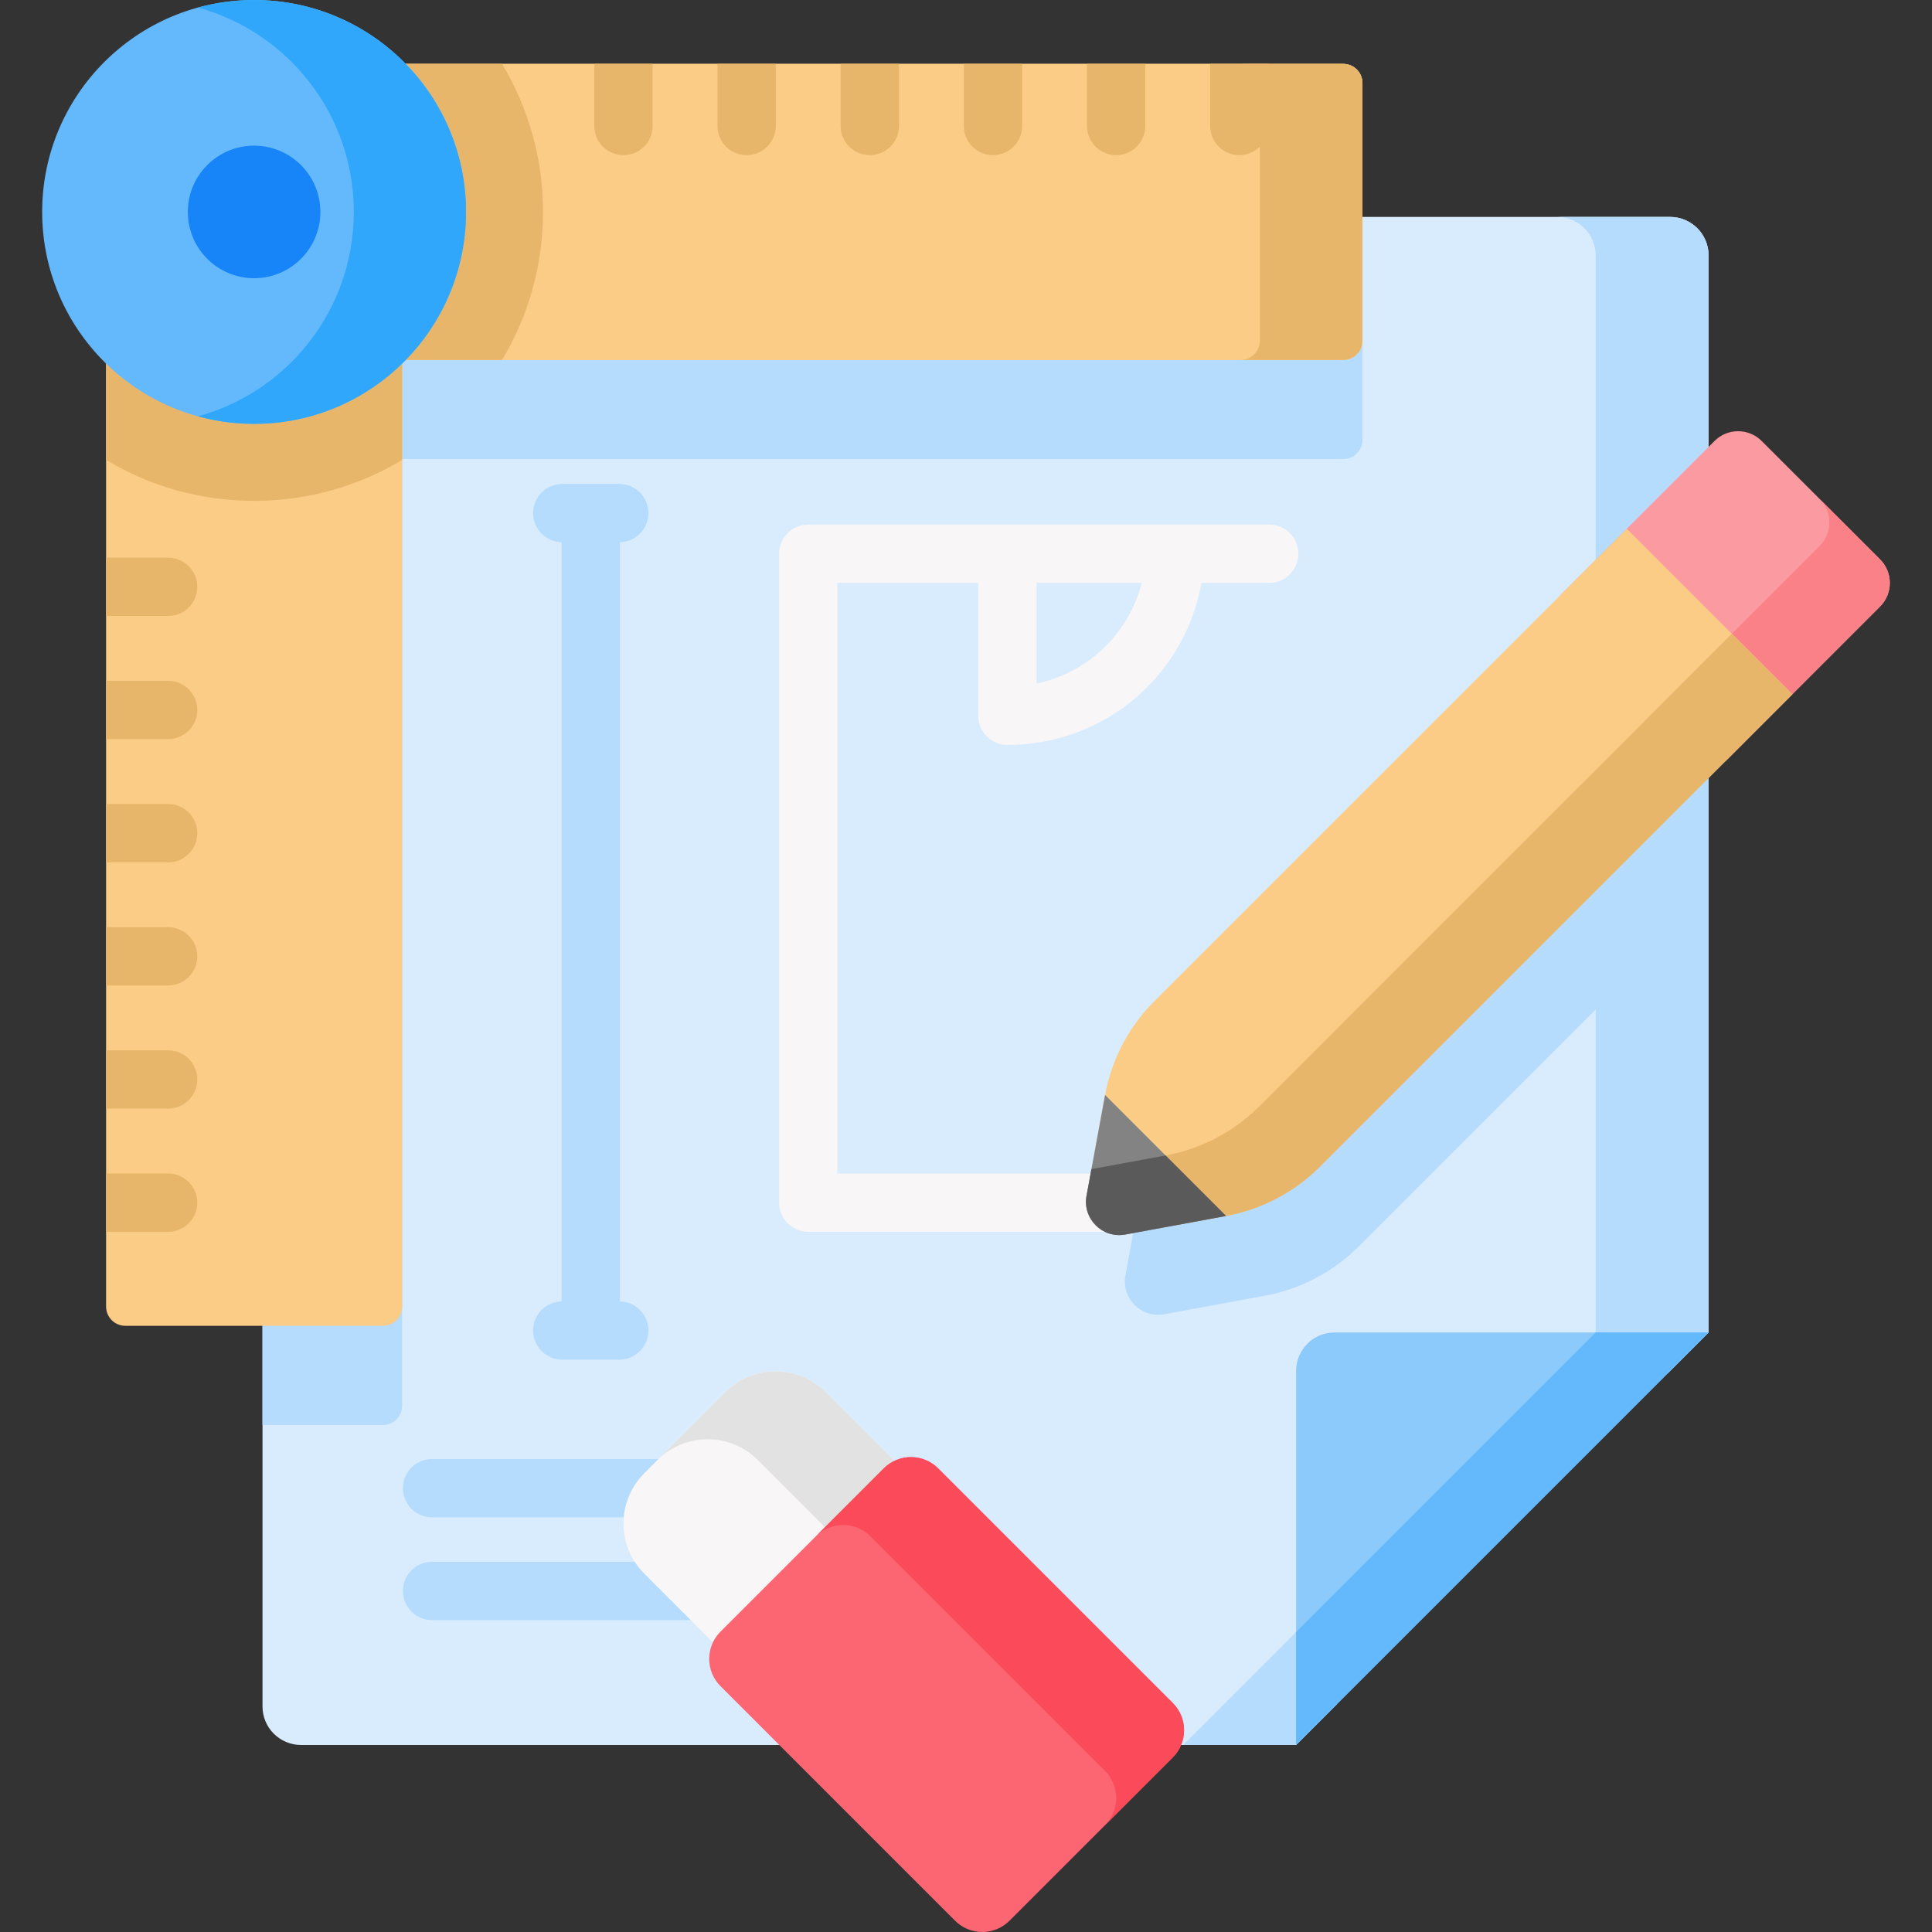
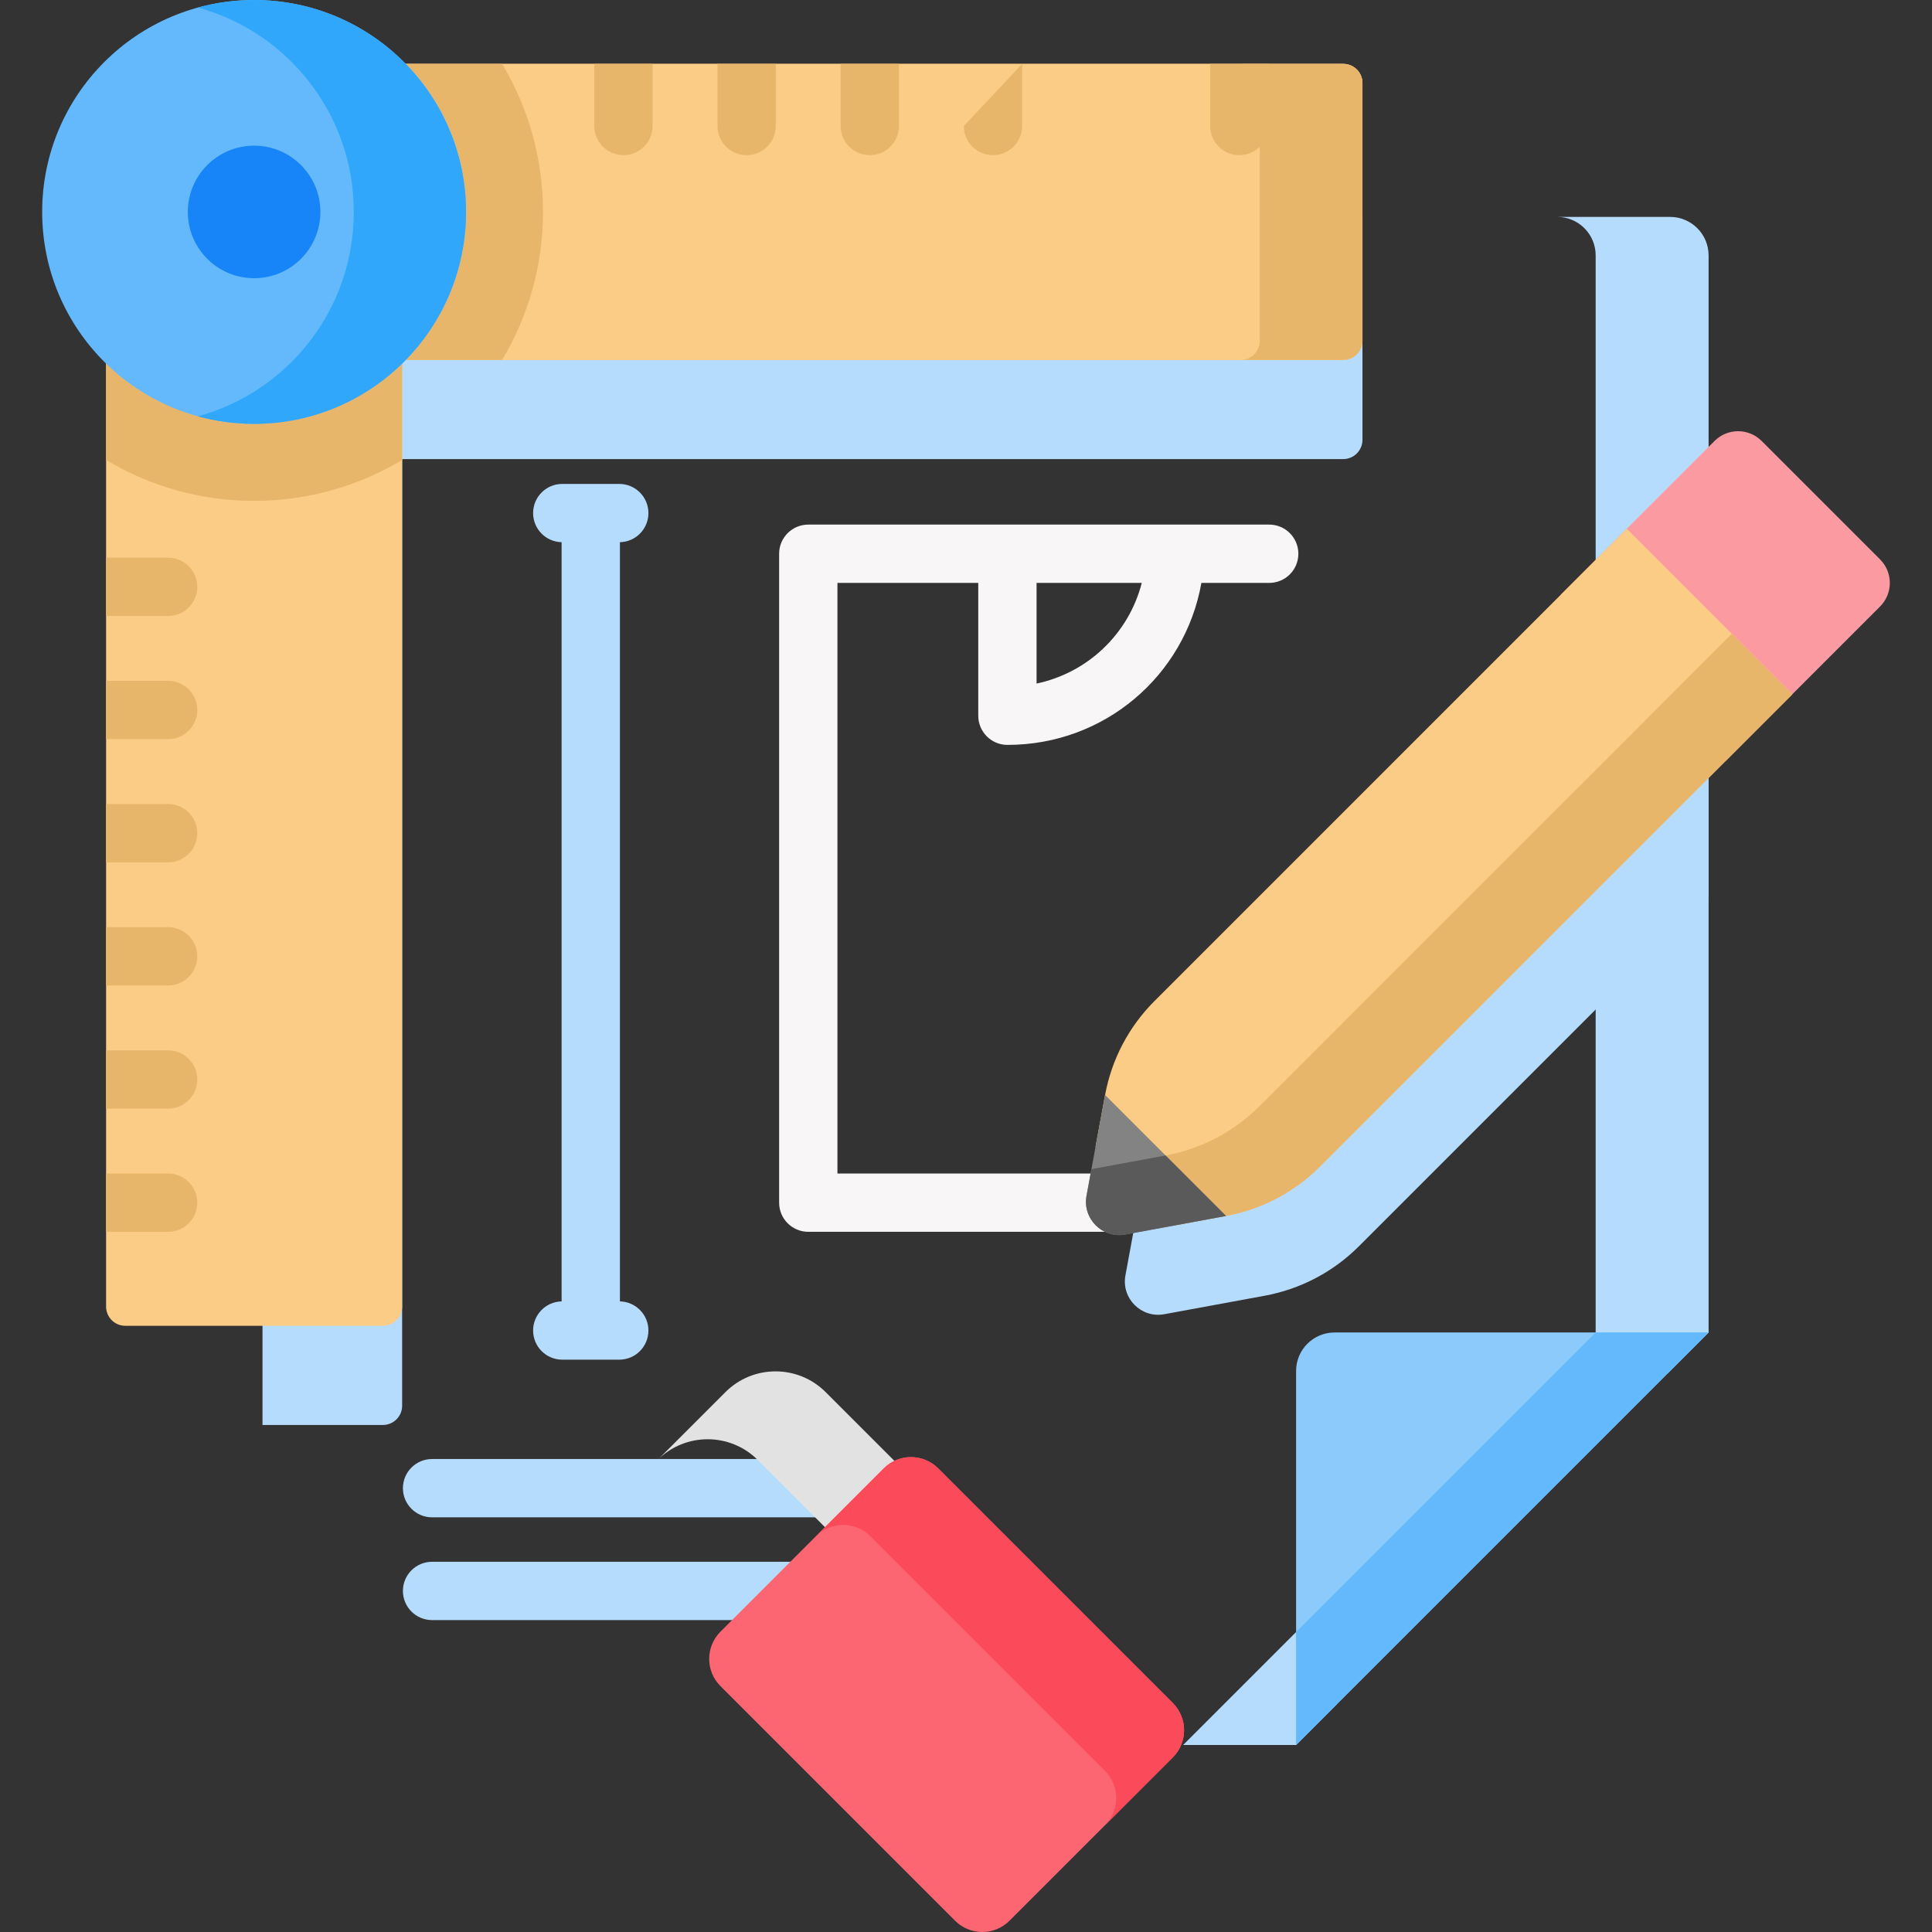
<svg xmlns="http://www.w3.org/2000/svg" id="Capa_1" height="512" viewBox="0 0 512 512" width="512">
  <rect x="0" y="0" width="512" height="512" fill="#333333" stroke="none" />
-   <path d="m452.796 67.683v285.432l-10.756 10.755h-77.604c-5.645 0-10.199 4.574-10.199 10.209v77.593l-10.765 10.765h-263.695c-5.635 0-10.209-4.574-10.209-10.199v-384.555c0-5.625 4.574-10.199 10.209-10.199h362.809c5.636 0 10.21 4.574 10.21 10.199z" fill="#d9ecfd" />
  <path d="m141.278 352.599c0 4.268 3.459 7.726 7.726 7.726h15.107c4.268 0 7.726-3.459 7.726-7.726 0-4.209-3.366-7.625-7.553-7.718v-201.192c4.187-.093 7.553-3.508 7.553-7.718 0-4.268-3.459-7.726-7.726-7.726h-15.107c-4.268 0-7.726 3.459-7.726 7.726 0 4.209 3.366 7.625 7.553 7.718v201.192c-4.187.093-7.553 3.508-7.553 7.718z" fill="#b5dbfd" />
  <path d="m227.238 386.655h-112.735c-4.268 0-7.726 3.459-7.726 7.726s3.459 7.726 7.726 7.726h112.735c4.268 0 7.726-3.459 7.726-7.726s-3.458-7.726-7.726-7.726z" fill="#b5dbfd" />
  <path d="m227.238 413.888h-112.735c-4.268 0-7.726 3.459-7.726 7.726s3.459 7.726 7.726 7.726h112.735c4.268 0 7.726-3.459 7.726-7.726s-3.458-7.726-7.726-7.726z" fill="#b5dbfd" />
  <path d="m336.354 139.024h-24.898-44.479-52.774c-4.268 0-7.726 3.459-7.726 7.726v171.966c0 4.268 3.459 7.726 7.726 7.726h78.89c4.268 0 7.726-3.459 7.726-7.726s-3.459-7.726-7.726-7.726h-71.163v-156.513h37.321v35.202c0 4.268 3.459 7.726 7.726 7.726 25.736 0 47.035-18.334 51.406-42.929h17.971c4.268 0 7.726-3.459 7.726-7.726s-3.458-7.726-7.726-7.726zm-61.651 42.127v-26.674h27.879c-3.464 13.456-14.261 23.797-27.879 26.674z" fill="#f8f6f6" />
  <path d="m361.068 57.484v59.081c0 2.813-2.287 5.099-5.099 5.099h-249.397v250.87c0 2.812-2.287 5.099-5.099 5.099h-31.905v-309.95c0-5.625 4.574-10.199 10.209-10.199z" fill="#b5dbfd" />
  <path d="m452.796 172.628v64.973l-92.696 92.696c-6.779 6.779-15.453 11.332-24.879 13.073l-26.692 4.914c-6.088 1.113-11.404-4.203-10.281-10.281l4.914-26.692c1.731-9.426 6.294-18.111 13.073-24.879l125.177-125.188z" fill="#b5dbfd" />
  <path d="m313.546 462.438 40.692-40.692v29.927l-10.765 10.765z" fill="#b5dbfd" />
  <path d="m452.796 67.683v285.432l-10.756 10.755h-29.927l10.755-10.755v-285.432c0-5.625-4.564-10.199-10.199-10.199h29.927c5.626 0 10.2 4.574 10.2 10.199z" fill="#b5dbfd" />
  <path d="m452.794 353.12-109.315 109.315v-99.115c0-5.631 4.56-10.2 10.2-10.2z" fill="#8dcafc" />
  <path d="m452.794 353.12-109.315 109.315v-29.927l79.388-79.388z" fill="#64b9fc" />
  <path d="m355.966 95.393h-288.625v-78.46h288.626c2.815 0 5.1 2.285 5.1 5.1v68.26c0 2.815-2.285 5.1-5.101 5.1z" fill="#fbcc85" />
  <path d="m361.068 22.036v68.26c0 2.813-2.287 5.099-5.099 5.099h-288.626v-78.459h288.626c2.812 0 5.099 2.277 5.099 5.1z" fill="#fbcc85" />
  <path d="m361.065 22.03v68.26c0 2.815-2.285 5.1-5.1 5.1h-27.204c2.815 0 5.1-2.285 5.1-5.1v-68.26c0-2.815-2.285-5.1-5.1-5.1h27.204c2.815 0 5.1 2.285 5.1 5.1z" fill="#e8b66b" />
  <path d="m40.135 16.93h27.204v78.46h-27.204z" fill="#fbcc85" />
  <path d="m133.061 95.393h-65.72v-78.46h65.72c6.885 11.475 10.843 24.899 10.843 39.23 0 14.321-3.958 27.744-10.843 39.23z" fill="#e8b66b" />
  <path d="m106.572 57.628v288.626c0 2.823-2.287 5.099-5.099 5.099h-68.26c-2.812 0-5.099-2.277-5.099-5.099v-288.626z" fill="#fbcc85" />
  <path d="m67.341 132.736c-14.331 0-27.755-3.958-39.23-10.843v-64.262h78.46v64.261c-11.475 6.886-24.899 10.844-39.23 10.844z" fill="#e8b66b" />
  <circle cx="67.341" cy="56.165" fill="#64b9fc" r="56.165" />
  <circle cx="67.341" cy="56.165" fill="#1785f8" r="17.565" />
  <path d="m123.503 56.166c0 31.019-25.144 56.163-56.163 56.163-5.151 0-10.139-.694-14.872-1.999 23.807-6.508 41.291-28.295 41.291-54.163s-17.483-47.656-41.29-54.164c4.733-1.306 9.721-1.999 14.872-1.999 31.018 0 56.162 25.144 56.162 56.162z" fill="#31a7fb" />
  <path d="m457.362 201.607 40.876-40.876c3.447-3.447 3.447-9.036 0-12.484l-31.385-31.385c-3.447-3.447-9.036-3.447-12.484 0l-40.876 40.876z" fill="#fc9aa1" />
-   <path d="m498.24 160.728-40.878 40.878-16.029-16.029 40.878-40.878c3.446-3.446 3.446-9.038 0-12.484l16.029 16.029c3.445 3.446 3.445 9.038 0 12.484z" fill="#fb8189" />
  <path d="m474.975 183.99-125.177 125.188c-6.779 6.768-15.453 11.332-24.879 13.063l-13.743 2.534-20.851-20.851 2.534-13.743c1.731-9.426 6.294-18.1 13.073-24.879l125.178-125.177z" fill="#fbcc85" />
  <path d="m474.975 183.99-125.177 125.188c-6.779 6.779-15.463 11.332-24.879 13.063l-13.743 2.534-16.03-16.03 13.743-2.534c9.416-1.731 18.1-6.284 24.879-13.063l125.177-125.188z" fill="#e8b66b" />
  <path d="m292.857 290.184-4.915 26.695c-1.12 6.081 4.199 11.399 10.28 10.28l26.695-4.915z" fill="#838383" />
  <path d="m324.914 322.243-26.69 4.919c-6.086 1.117-11.404-4.201-10.28-10.28l1.292-7.047 19.65-3.62z" fill="#5a5a5a" />
-   <path d="m274.91 425.033-48.084 48.084-56.095-56.095c-7.341-7.341-7.341-19.243 0-26.584l21.501-21.501c7.341-7.341 19.243-7.341 26.584 0z" fill="#f8f6f6" />
  <path d="m218.817 368.936 56.093 56.093-17.988 17.988-56.093-56.093c-7.342-7.342-19.243-7.342-26.586 0l17.988-17.988c7.343-7.343 19.244-7.343 26.586 0z" fill="#e2e2e2" />
  <path d="m310.805 465.737-43.276 43.276c-3.983 3.983-10.442 3.983-14.425 0l-62.174-62.174c-3.983-3.983-3.983-10.442 0-14.425l43.276-43.276c3.983-3.983 10.442-3.983 14.425 0l62.174 62.174c3.984 3.983 3.984 10.441 0 14.425z" fill="#fb6672" />
  <path d="m248.627 389.138 62.173 62.173c3.989 3.989 3.989 10.437 0 14.425l-17.981 17.981c3.981-3.981 3.989-10.437 0-14.425l-62.173-62.173c-3.981-3.981-10.444-3.981-14.425 0l17.981-17.981c3.989-3.988 10.444-3.981 14.425 0z" fill="#fb4a59" />
  <g fill="#e8b66b">
    <path d="m336.158 16.936v16.452c0 4.265-3.462 7.726-7.726 7.726-4.275 0-7.726-3.461-7.726-7.726v-16.452z" />
-     <path d="m303.512 16.936v16.452c0 4.265-3.461 7.726-7.726 7.726s-7.726-3.461-7.726-7.726v-16.452z" />
-     <path d="m270.876 16.936v16.452c0 4.265-3.461 7.726-7.726 7.726-4.275 0-7.726-3.461-7.726-7.726v-16.452z" />
+     <path d="m270.876 16.936v16.452c0 4.265-3.461 7.726-7.726 7.726-4.275 0-7.726-3.461-7.726-7.726z" />
    <path d="m238.229 16.936v16.452c0 4.265-3.451 7.726-7.726 7.726-4.265 0-7.726-3.461-7.726-7.726v-16.452z" />
    <path d="m205.593 16.936v16.452c0 4.265-3.462 7.726-7.726 7.726-4.265 0-7.726-3.461-7.726-7.726v-16.452z" />
    <path d="m172.947 16.936v16.452c0 4.265-3.451 7.726-7.726 7.726-4.265 0-7.726-3.461-7.726-7.726v-16.452z" />
    <path d="m52.282 318.717c0 4.265-3.451 7.726-7.726 7.726h-16.442v-15.453h16.442c4.275.001 7.726 3.462 7.726 7.727z" />
    <path d="m52.282 286.071c0 4.275-3.451 7.726-7.726 7.726h-16.442v-15.453h16.442c4.275.001 7.726 3.462 7.726 7.727z" />
    <path d="m52.282 253.435c0 4.265-3.451 7.726-7.726 7.726h-16.442v-15.453h16.442c4.275 0 7.726 3.462 7.726 7.727z" />
    <path d="m52.282 220.799c0 4.265-3.451 7.726-7.726 7.726h-16.442v-15.453h16.442c4.275 0 7.726 3.451 7.726 7.727z" />
    <path d="m52.282 188.152c0 4.265-3.451 7.726-7.726 7.726h-16.442v-15.453h16.442c4.275.001 7.726 3.462 7.726 7.727z" />
    <path d="m52.282 155.516c0 4.265-3.451 7.726-7.726 7.726h-16.442v-15.452h16.442c4.275 0 7.726 3.451 7.726 7.726z" />
  </g>
</svg>